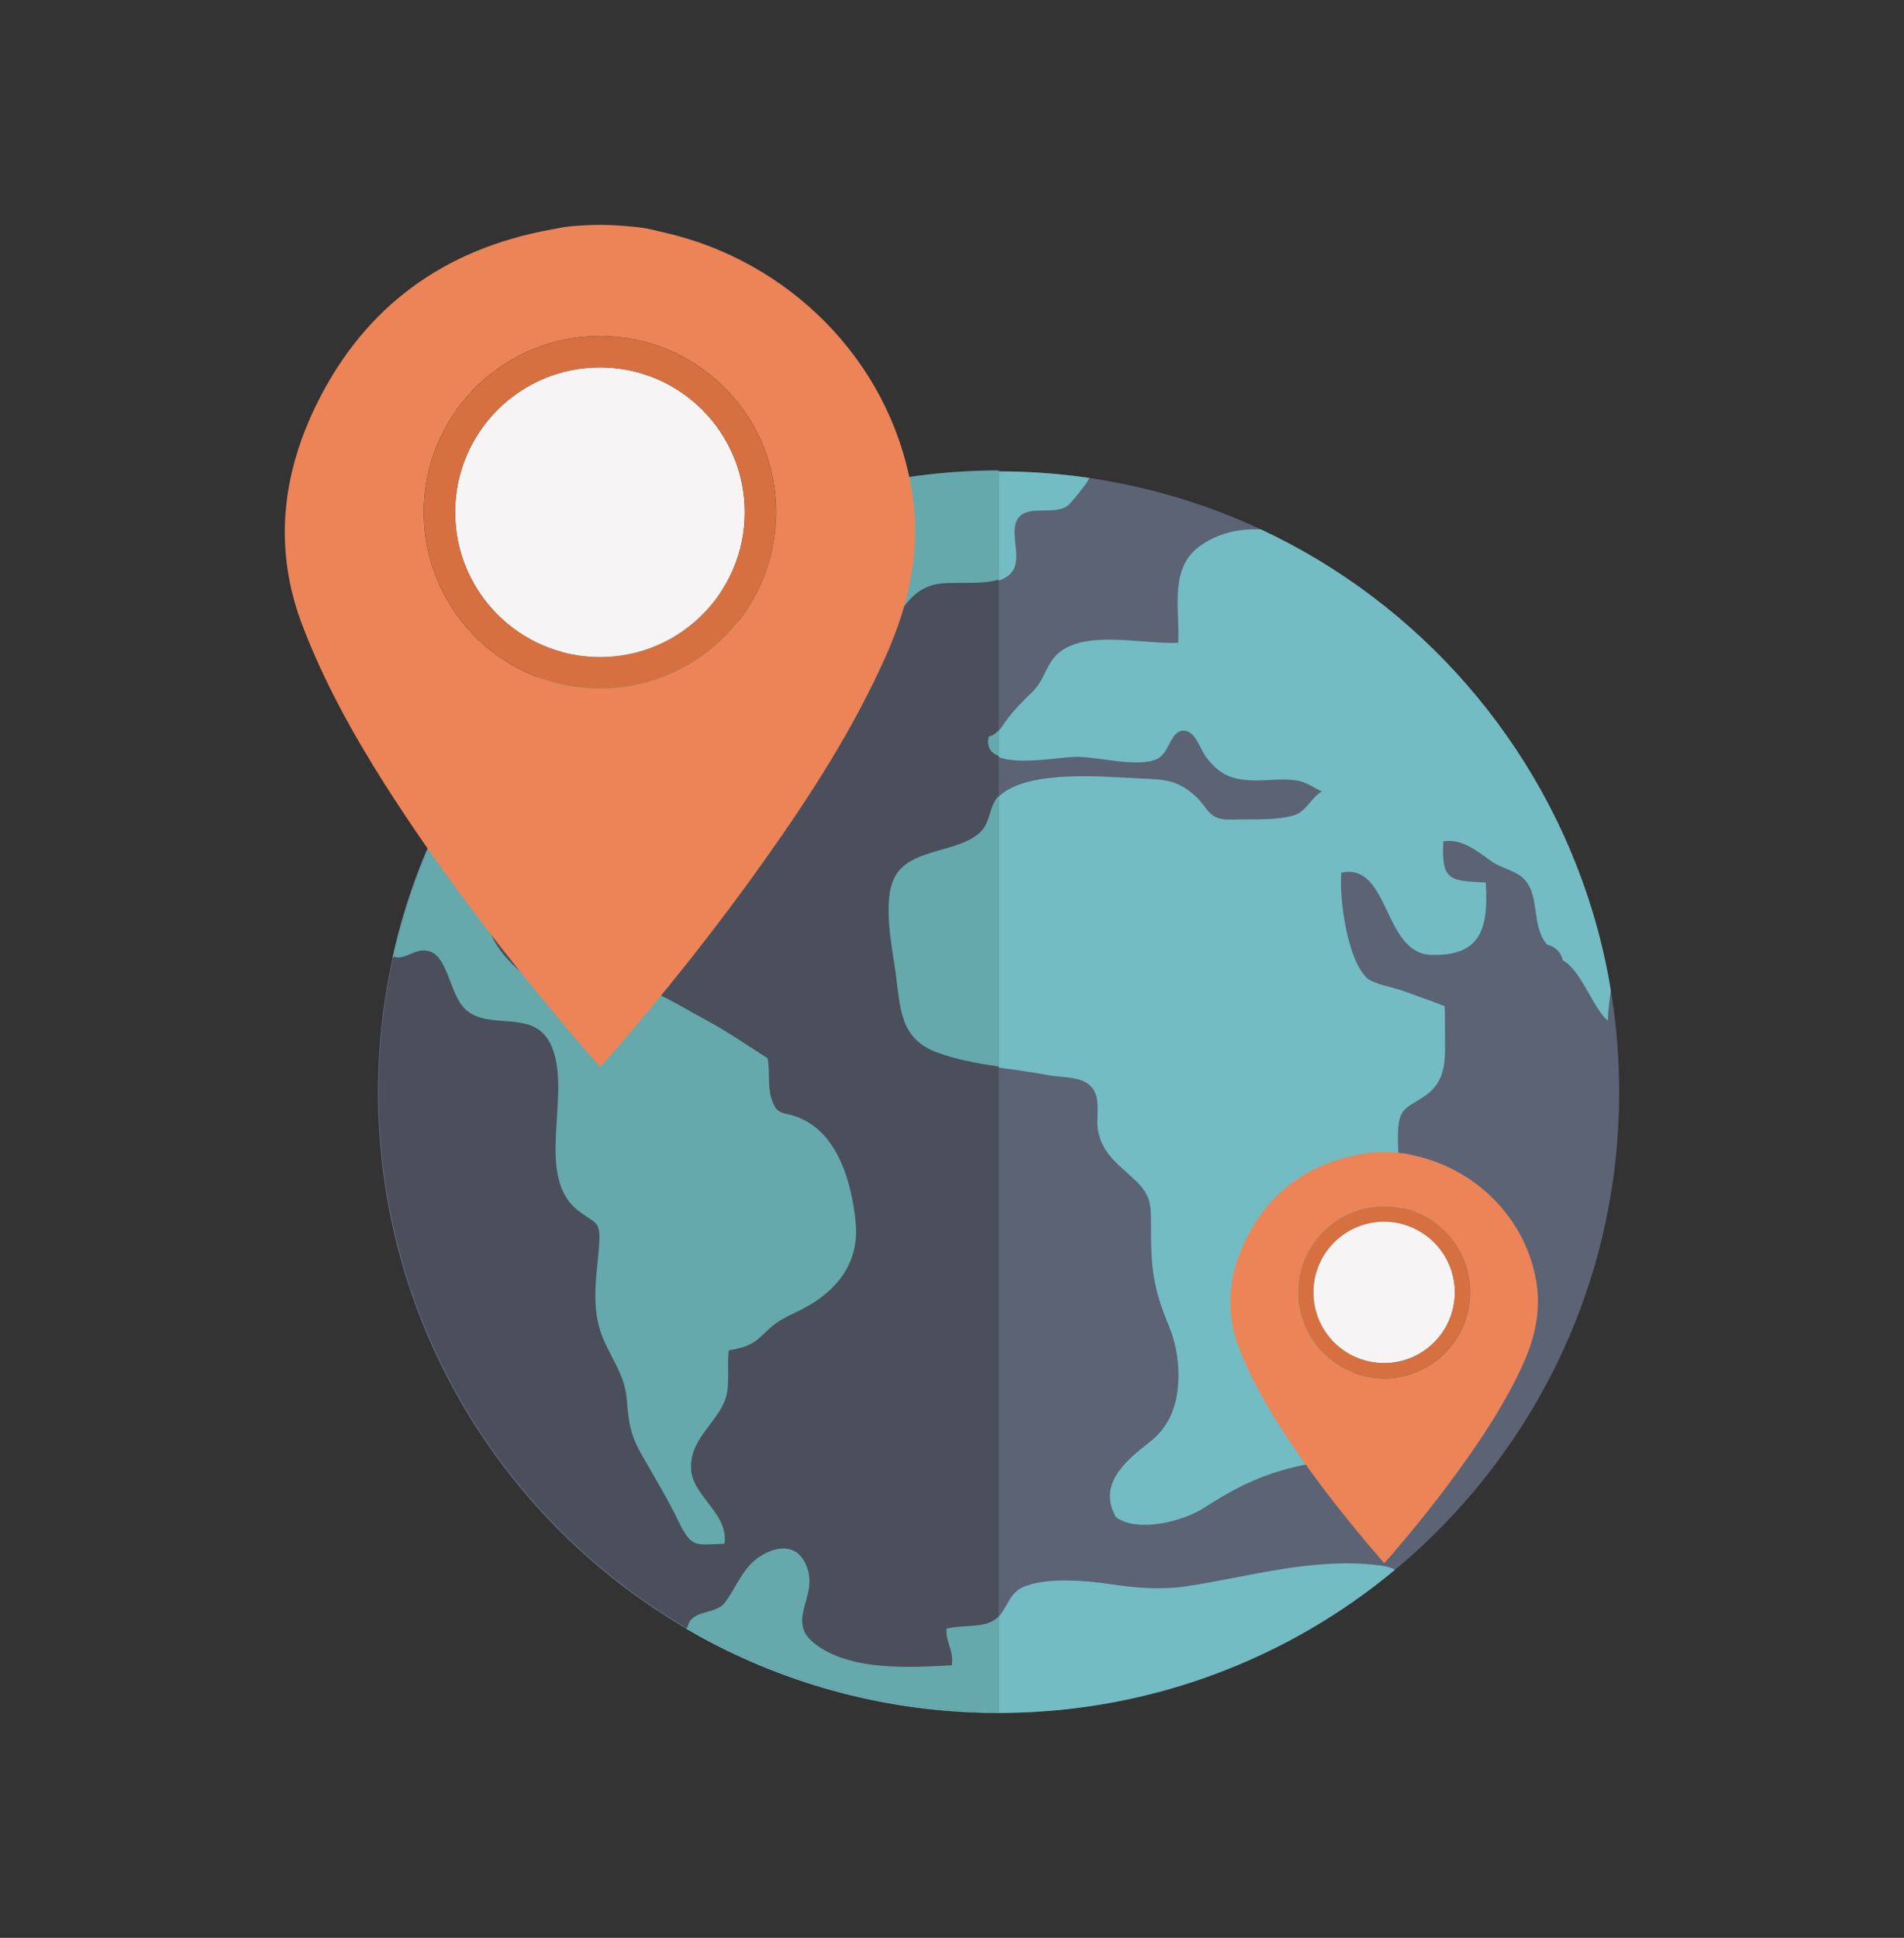
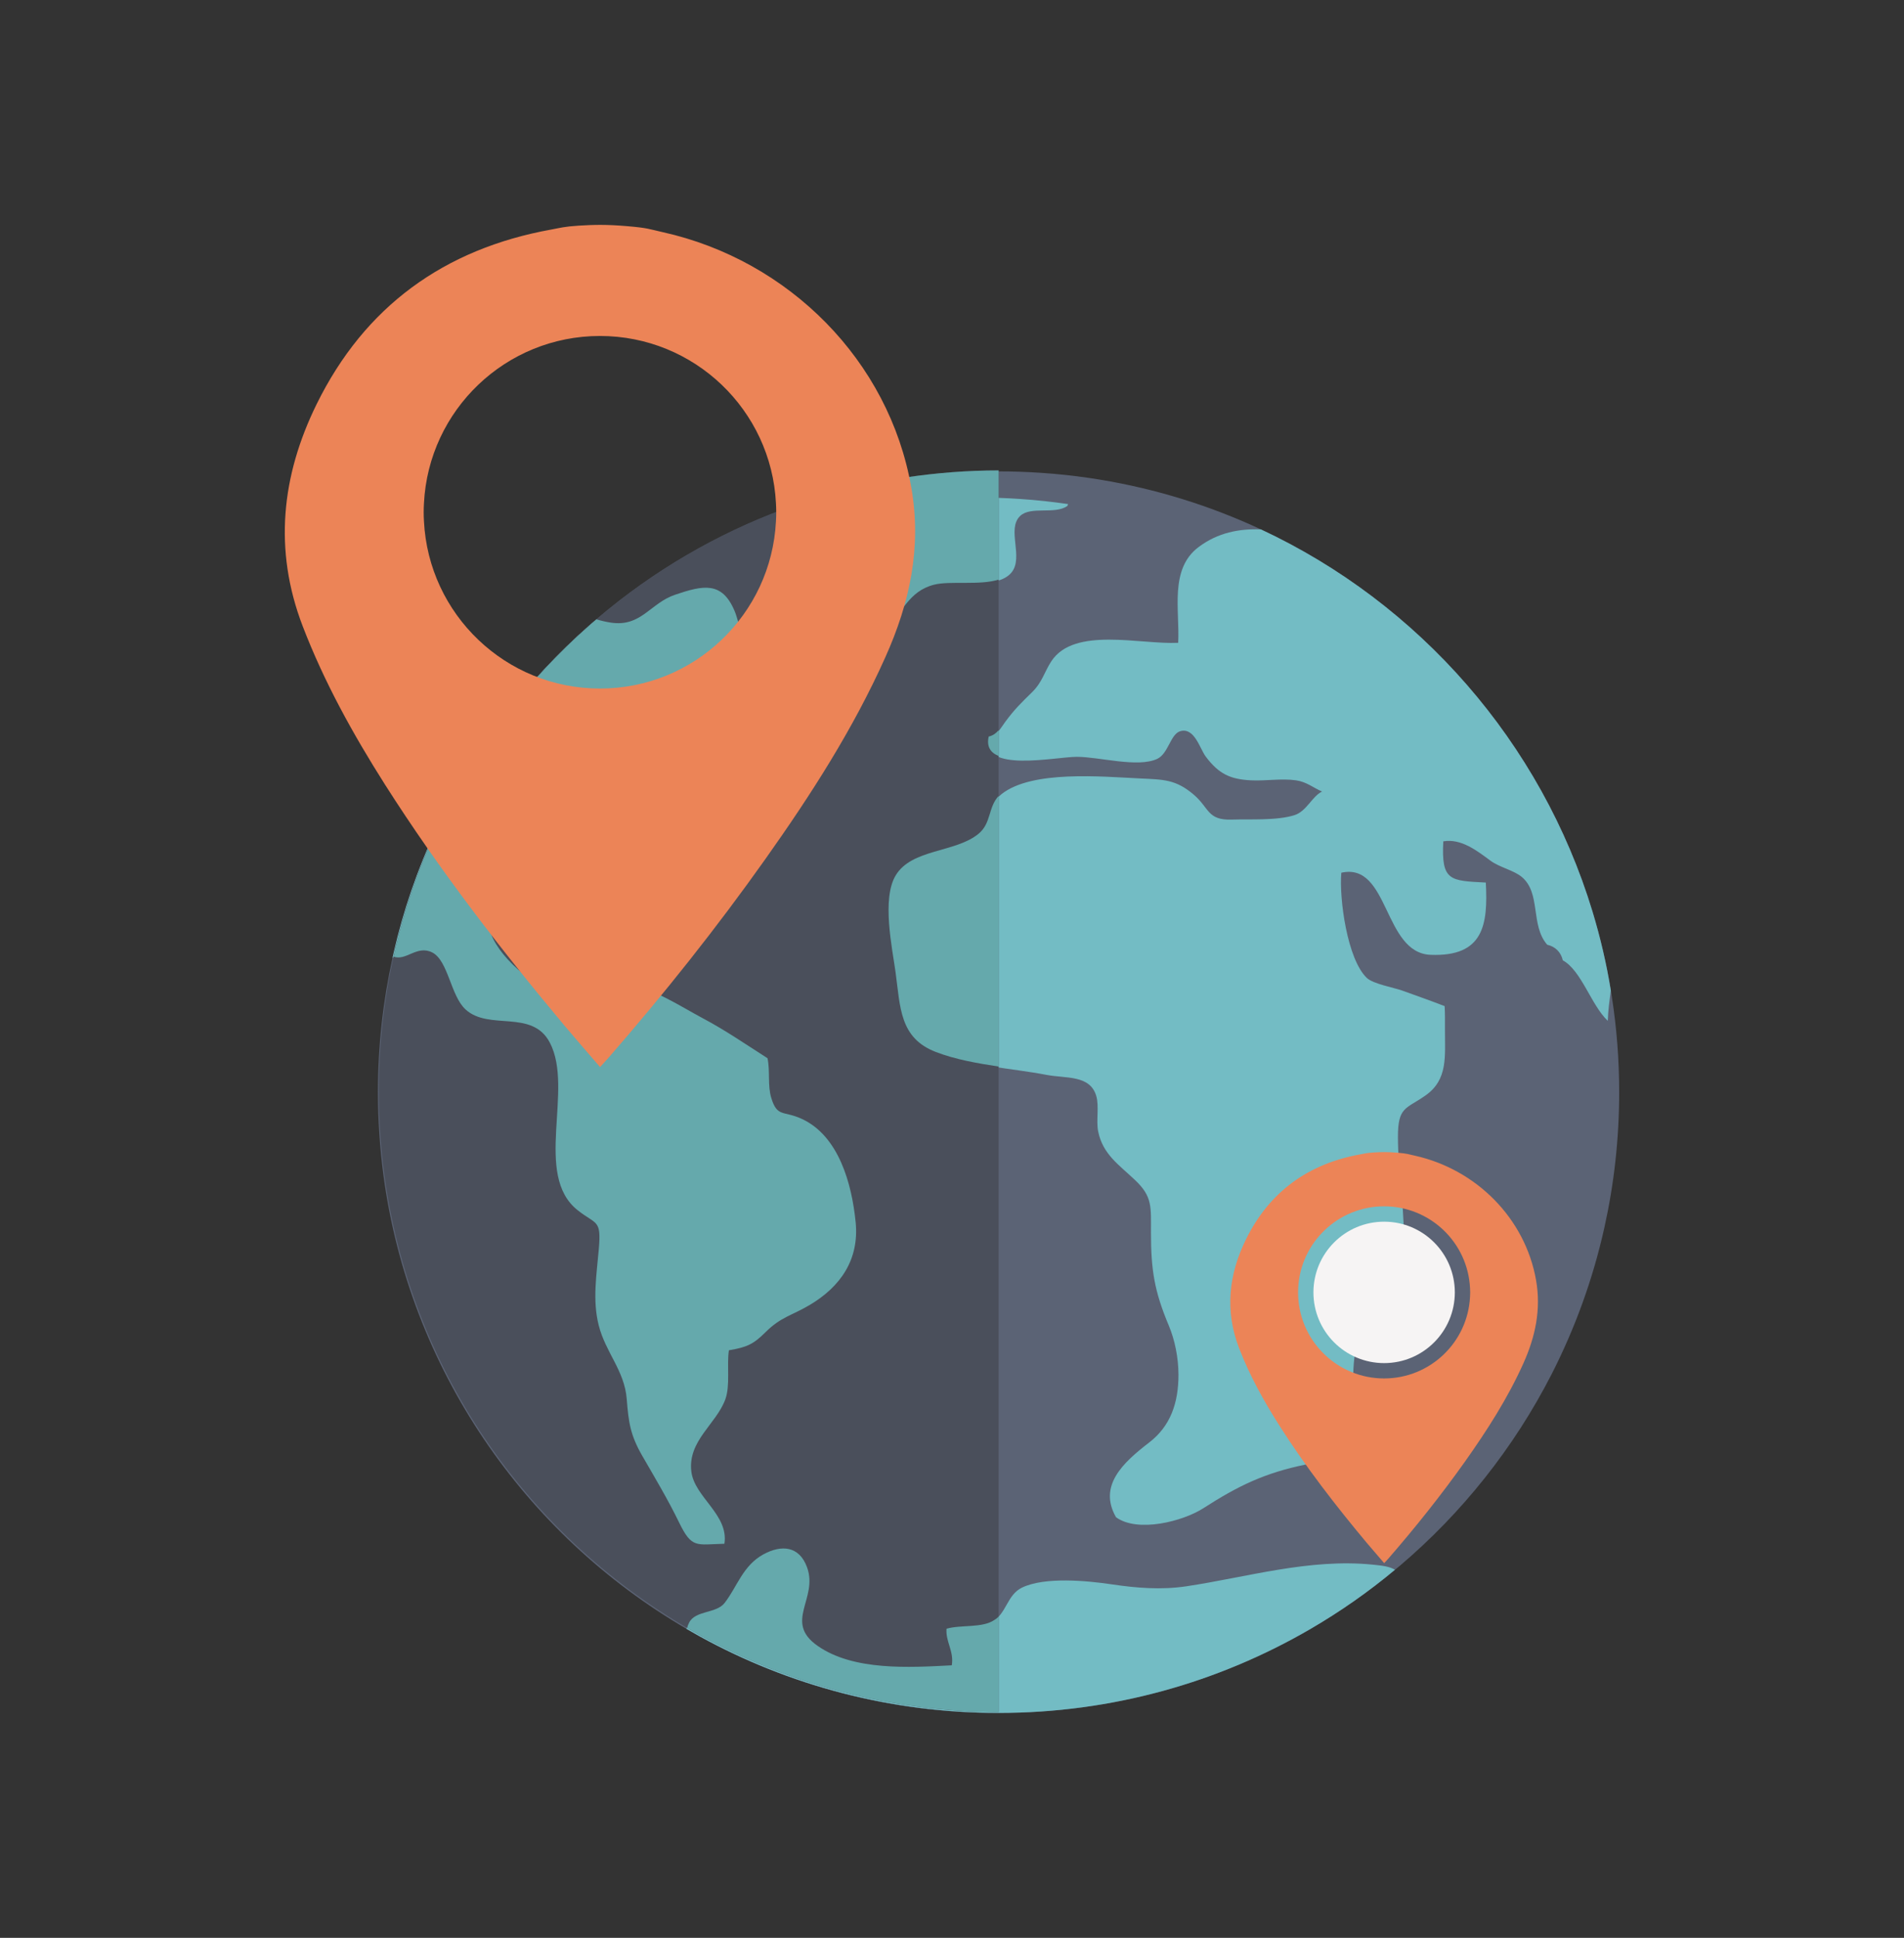
<svg xmlns="http://www.w3.org/2000/svg" version="1.1" id="Layer_1" x="0px" y="0px" width="63.346px" height="64.456px" viewBox="-727.478 -314.898 63.346 64.456" enable-background="new -727.478 -314.898 63.346 64.456" xml:space="preserve">
  <rect x="-727.478" y="-314.898" width="63.346" height="64.456" fill="#333333" stroke="none" />
  <g>
    <g>
      <path fill="#5B6375" d="M-673.608-278.571c0,1.545-0.169,3.05-0.491,4.498c-0.381,1.718-0.977,3.354-1.757,4.883    c-1.252,2.447-2.975,4.612-5.051,6.374c-0.054,0.043-0.107,0.088-0.16,0.131c-0.881,0.734-1.823,1.394-2.818,1.973    c-3.049,1.773-6.591,2.789-10.37,2.789c-3.604,0-6.993-0.922-9.942-2.545c-0.147-0.082-0.294-0.167-0.44-0.251    c-5.392-3.142-9.23-8.658-10.087-15.114c-0.117-0.896-0.18-1.81-0.18-2.737c0-1.539,0.169-3.038,0.488-4.479    c0.014-0.06,0.025-0.119,0.04-0.178c0.159-0.696,0.355-1.379,0.584-2.047c0.059-0.167,0.117-0.333,0.179-0.499    c0.553-1.481,1.27-2.886,2.132-4.185c0.247-0.374,0.505-0.738,0.775-1.094c0.837-1.101,1.782-2.116,2.818-3.028    c0.073-0.062,0.146-0.127,0.219-0.189c0.253-0.217,0.514-0.428,0.777-0.633c1.878-1.456,4.014-2.595,6.328-3.335    c0.072-0.025,0.146-0.048,0.218-0.069c1.925-0.595,3.97-0.913,6.091-0.913c0.473,0,0.943,0.016,1.409,0.048    c0.541,0.035,1.079,0.094,1.607,0.171c1.892,0.277,3.7,0.811,5.389,1.563c0.107,0.049,0.215,0.098,0.323,0.148    c5.267,2.46,9.322,7.077,11.033,12.716c0.258,0.853,0.464,1.728,0.611,2.623c0.012,0.072,0.022,0.146,0.033,0.218    C-673.691-280.702-673.608-279.646-673.608-278.571z" />
      <path fill="#73BCC4" d="M-674.494-284.573c-1.711-5.639-5.767-10.256-11.033-12.716c-0.721-0.027-1.43,0.104-2.073,0.586    c-0.981,0.736-0.622,2.112-0.68,3.186c-1.265,0.062-3.455-0.545-4.217,0.609c-0.236,0.358-0.299,0.694-0.643,1.033    c-0.354,0.347-0.577,0.559-0.888,0.98c-0.188,0.255-0.271,0.456-0.56,0.526c-0.27,1.196,2.218,0.644,2.934,0.644    c0.737-0.002,2.032,0.372,2.677,0.068c0.373-0.176,0.438-0.825,0.768-0.921c0.471-0.135,0.651,0.585,0.846,0.845    c0.434,0.578,0.815,0.755,1.505,0.79c0.491,0.025,1.014-0.07,1.501,0c0.353,0.051,0.582,0.254,0.864,0.372    c-0.333,0.162-0.514,0.656-0.914,0.785c-0.586,0.188-1.478,0.129-2.086,0.149c-0.823,0.029-0.747-0.387-1.271-0.831    c-0.6-0.511-1.007-0.5-1.795-0.538c-1.25-0.059-3.584-0.282-4.597,0.521c-0.493,0.392-0.318,0.969-0.784,1.352    c-0.766,0.632-2.239,0.494-2.771,1.387c-0.468,0.783-0.108,2.412,0.002,3.208c0.161,1.174,0.139,2.196,1.347,2.661    c1.125,0.434,2.532,0.507,3.707,0.732c0.645,0.122,1.439-0.003,1.648,0.695c0.104,0.342-0.007,0.82,0.064,1.18    c0.153,0.769,0.694,1.114,1.241,1.635c0.569,0.543,0.517,0.884,0.517,1.741c0,1.247,0.116,1.949,0.591,3.082    c0.205,0.487,0.32,1.068,0.324,1.63c0.001,0.96-0.271,1.724-0.979,2.267c-0.863,0.665-1.699,1.432-1.099,2.483    c0.725,0.526,2.232,0.133,2.904-0.299c1.153-0.742,2.037-1.175,3.411-1.455c2.465-0.497,1.032-2.881,1.904-4.556    c0.257-0.493,0.776-0.737,1.028-1.195c0.31-0.555,0.33-1.271,0.328-1.893c-0.005-1.096-0.194-2.15-0.196-3.243    c-0.002-1.017,0.26-0.928,0.913-1.385c0.763-0.534,0.648-1.311,0.652-2.225c0.001-0.249,0.003-0.504-0.011-0.75    c-0.474-0.183-0.923-0.341-1.414-0.518c-0.287-0.101-0.964-0.221-1.173-0.418c-0.654-0.619-0.926-2.646-0.85-3.501    c1.601-0.356,1.388,2.669,2.971,2.731c1.761,0.067,1.911-0.995,1.836-2.404c-1.19-0.063-1.484-0.044-1.415-1.371    c0.6-0.102,1.134,0.322,1.573,0.646c0.298,0.218,0.766,0.316,1.031,0.532c0.657,0.537,0.285,1.61,0.854,2.261    c0.271,0.062,0.458,0.249,0.519,0.519c0.62,0.341,0.944,1.492,1.496,2.013c0.01-0.336,0.055-0.672,0.101-1.008    C-674.03-282.845-674.236-283.72-674.494-284.573z" />
      <path fill="#73BCC4" d="M-703.41-263.518c0.151-0.971-0.996-1.546-1.1-2.401c-0.123-1.024,0.828-1.581,1.13-2.402    c0.169-0.459,0.044-1.134,0.119-1.632c0.594-0.104,0.805-0.19,1.225-0.608c0.503-0.501,0.876-0.551,1.459-0.897    c1.029-0.61,1.658-1.514,1.532-2.761c-0.125-1.267-0.56-2.873-1.803-3.438c-0.604-0.273-0.805-0.041-1.002-0.688    c-0.128-0.415-0.035-0.903-0.126-1.325c-0.667-0.423-1.414-0.937-2.143-1.321c-0.734-0.39-1.698-1.031-2.565-1.154    c-0.431-0.062-0.792-0.021-1.157,0.13c-0.117,0.048-0.091,0.257-0.253,0.314c-0.185,0.066-0.552-0.02-0.729-0.067    c-0.918-0.249-2.191-1.313-2.409-2.213c-0.073-0.298-0.006-0.633-0.138-0.919c-0.097-0.21-0.369-0.354-0.509-0.572    c-0.299-0.472-0.485-1.167,0.249-1.449c0.653-0.251,0.84,0.236,1.377,0.411c0.75,0.243,1.524-0.09,2.21-0.355    c0.03-0.58,0.682-1.297,1.088-1.662c0.557-0.5,1.255-0.788,1.851-1.208c0.397-0.281,0.755-0.607,1.181-0.836    c0.662-0.354,3.453-0.796,2.454-2.006c-0.374-0.452-1.041-0.714-1.365-1.305c-0.122-0.225-0.142-0.436-0.241-0.669    c-0.419-0.982-1.037-0.852-1.974-0.536c-0.831,0.279-1.128,1.081-2.137,0.93c-0.172-0.026-0.331-0.065-0.484-0.11    c-0.073,0.062-0.146,0.127-0.219,0.189c-1.036,0.912-1.981,1.928-2.818,3.028c-0.271,0.355-0.528,0.72-0.775,1.094    c-0.862,1.299-1.579,2.703-2.132,4.185c-0.062,0.166-0.12,0.332-0.179,0.499c-0.229,0.668-0.425,1.351-0.584,2.047    c-0.015,0.059-0.026,0.118-0.04,0.178c0.416,0.153,0.776-0.395,1.284-0.14c0.534,0.27,0.612,1.443,1.109,1.895    c0.783,0.718,2.216-0.021,2.805,1.105c0.812,1.55-0.563,4.399,0.928,5.575c0.621,0.492,0.786,0.294,0.701,1.284    c-0.073,0.861-0.216,1.706-0.002,2.546c0.229,0.905,0.856,1.501,0.93,2.444c0.063,0.798,0.123,1.209,0.518,1.895    c0.429,0.744,0.851,1.447,1.228,2.221C-704.491-263.351-704.348-263.496-703.41-263.518z" />
-       <path fill="#73BCC4" d="M-700.353-294.743c0.355,0.58,1.729,0.935,2.36,0.584c0.582-0.325,0.696-1.035,1.572-1.26    c0.679-0.174,2.119,0.146,2.596-0.437c0.413-0.509-0.169-1.442,0.286-1.879c0.357-0.34,1.152-0.039,1.57-0.333    c0.122-0.086,0.64-0.739,0.702-0.87c0.009-0.022,0.019-0.043,0.027-0.063c-0.528-0.077-1.066-0.136-1.607-0.171    c-0.466-0.032-0.937-0.048-1.409-0.048c-2.121,0-4.166,0.318-6.091,0.913c-0.072,0.021-0.146,0.044-0.218,0.069    c0.119,0.221,0.24,0.446,0.297,0.747C-700.093-296.566-700.922-295.666-700.353-294.743z" />
+       <path fill="#73BCC4" d="M-700.353-294.743c0.355,0.58,1.729,0.935,2.36,0.584c0.582-0.325,0.696-1.035,1.572-1.26    c0.679-0.174,2.119,0.146,2.596-0.437c0.413-0.509-0.169-1.442,0.286-1.879c0.357-0.34,1.152-0.039,1.57-0.333    c0.009-0.022,0.019-0.043,0.027-0.063c-0.528-0.077-1.066-0.136-1.607-0.171    c-0.466-0.032-0.937-0.048-1.409-0.048c-2.121,0-4.166,0.318-6.091,0.913c-0.072,0.021-0.146,0.044-0.218,0.069    c0.119,0.221,0.24,0.446,0.297,0.747C-700.093-296.566-700.922-295.666-700.353-294.743z" />
      <path fill="#73BCC4" d="M-688.011-262.135c-0.836,0.124-1.657,0.057-2.472-0.064c-0.819-0.122-2.235-0.259-2.994,0.108    c-0.484,0.236-0.506,0.812-0.94,1.111c-0.394,0.271-1.123,0.15-1.602,0.287c-0.036,0.431,0.253,0.747,0.176,1.218    c-1.413,0.073-3.27,0.188-4.463-0.646c-1.141-0.796,0.023-1.565-0.351-2.606c-0.261-0.729-0.861-0.761-1.454-0.438    c-0.688,0.377-0.87,1.079-1.291,1.619c-0.276,0.354-0.963,0.24-1.174,0.648c-0.032,0.06-0.053,0.119-0.062,0.179    c0.146,0.084,0.293,0.169,0.44,0.251c2.949,1.623,6.338,2.545,9.942,2.545c3.779,0,7.321-1.016,10.37-2.789    c0.995-0.579,1.938-1.238,2.818-1.973c-0.185-0.112-0.426-0.139-0.745-0.171C-683.921-263.066-685.992-262.437-688.011-262.135z" />
    </g>
    <g>
      <path fill="#4A4F5B" d="M-694.253-299.251v41.296c-3.573,0-6.979-0.923-9.927-2.545c-0.147-0.083-0.287-0.165-0.434-0.25    c-5.391-3.144-9.227-8.659-10.082-15.116c-0.118-0.895-0.178-1.809-0.178-2.736c0-1.539,0.169-3.038,0.488-4.479    c0.013-0.059,0.026-0.118,0.041-0.177c0.16-0.696,0.355-1.378,0.585-2.046c0.058-0.168,0.117-0.334,0.179-0.5    c0.553-1.482,1.27-2.886,2.131-4.185c0.247-0.374,0.506-0.738,0.776-1.094c0.836-1.101,1.781-2.115,2.818-3.027    c0.072-0.063,0.146-0.127,0.219-0.19c0.253-0.216,0.513-0.428,0.776-0.633c1.878-1.455,4.016-2.595,6.329-3.335    c0.072-0.025,0.13-0.047,0.202-0.07C-698.402-298.933-696.307-299.251-694.253-299.251z" />
      <path fill="#65A9AC" d="M-694.253-290.61v0.857c-0.269-0.109-0.407-0.308-0.331-0.646    C-694.431-290.436-694.342-290.51-694.253-290.61z" />
      <path fill="#65A9AC" d="M-694.253-288.424v9.001c-0.716-0.108-1.449-0.237-2.091-0.485c-1.208-0.465-1.179-1.487-1.34-2.661    c-0.109-0.795-0.464-2.425,0.003-3.208c0.531-0.893,1.991-0.755,2.757-1.387C-694.493-287.517-694.61-288.038-694.253-288.424z" />
      <path fill="#65A9AC" d="M-703.377-263.55c0.151-0.97-0.996-1.546-1.1-2.401c-0.123-1.024,0.829-1.58,1.13-2.401    c0.169-0.461,0.045-1.134,0.119-1.633c0.595-0.104,0.805-0.189,1.225-0.608c0.503-0.501,0.877-0.551,1.46-0.897    c1.029-0.609,1.657-1.514,1.532-2.76c-0.126-1.269-0.56-2.874-1.804-3.438c-0.604-0.274-0.804-0.042-1.002-0.688    c-0.128-0.415-0.035-0.903-0.126-1.324c-0.666-0.424-1.413-0.938-2.142-1.323c-0.735-0.39-1.698-1.03-2.565-1.154    c-0.432-0.061-0.793-0.02-1.158,0.132c-0.116,0.047-0.091,0.256-0.252,0.313c-0.185,0.066-0.553-0.02-0.729-0.067    c-0.916-0.249-2.19-1.313-2.409-2.213c-0.072-0.298-0.006-0.634-0.139-0.92c-0.096-0.209-0.368-0.352-0.507-0.571    c-0.299-0.473-0.485-1.167,0.249-1.449c0.652-0.251,0.839,0.236,1.378,0.411c0.749,0.244,1.523-0.09,2.208-0.355    c0.03-0.58,0.682-1.297,1.09-1.662c0.555-0.5,1.254-0.787,1.85-1.207c0.397-0.281,0.754-0.608,1.18-0.836    c0.662-0.354,3.453-0.797,2.455-2.007c-0.375-0.453-1.041-0.714-1.365-1.305c-0.123-0.226-0.142-0.435-0.242-0.669    c-0.418-0.983-1.037-0.852-1.973-0.535c-0.832,0.279-1.129,1.08-2.139,0.929c-0.17-0.026-0.33-0.064-0.482-0.11    c-0.073,0.063-0.146,0.127-0.219,0.19c-1.037,0.911-1.982,1.927-2.819,3.027c-0.27,0.356-0.528,0.72-0.775,1.094    c-0.861,1.299-1.579,2.702-2.131,4.186c-0.062,0.165-0.121,0.331-0.179,0.499c-0.229,0.668-0.425,1.35-0.585,2.046    c-0.015,0.059-0.026,0.118-0.039,0.177c0.415,0.154,0.775-0.394,1.284-0.139c0.533,0.27,0.612,1.443,1.109,1.896    c0.782,0.717,2.215-0.021,2.804,1.104c0.813,1.55-0.563,4.4,0.928,5.576c0.622,0.491,0.787,0.293,0.702,1.284    c-0.074,0.86-0.217,1.705-0.003,2.545c0.229,0.905,0.856,1.5,0.931,2.445c0.062,0.797,0.124,1.208,0.517,1.893    c0.43,0.745,0.852,1.449,1.228,2.222C-704.458-263.383-704.315-263.527-703.377-263.55z" />
      <path fill="#65A9AC" d="M-694.253-299.251v3.631c-0.626,0.2-1.619,0.034-2.149,0.17c-0.877,0.226-0.982,0.934-1.565,1.26    c-0.63,0.351-2-0.004-2.356-0.583c-0.567-0.924,0.264-1.824,0.088-2.747c-0.056-0.302-0.176-0.527-0.296-0.748    c0.072-0.025,0.132-0.047,0.203-0.07C-698.404-298.933-696.307-299.251-694.253-299.251z" />
      <path fill="#65A9AC" d="M-694.253-261.155v3.199c-3.573,0-6.979-0.923-9.927-2.545c-0.147-0.083-0.287-0.165-0.434-0.25    c0.011-0.06,0.035-0.121,0.066-0.181c0.212-0.407,0.899-0.293,1.176-0.647c0.421-0.54,0.604-1.242,1.293-1.619    c0.592-0.322,1.193-0.29,1.454,0.438c0.374,1.041-0.791,1.811,0.351,2.607c1.193,0.834,3.05,0.72,4.462,0.646    c0.079-0.47-0.211-0.787-0.175-1.217c0.479-0.138,1.192-0.018,1.587-0.288C-694.338-261.055-694.253-261.102-694.253-261.155z" />
    </g>
    <path fill="#EC8457" d="M-697.16-298.689c-0.739-4.215-4.074-7.553-8.265-8.486c-0.467-0.104-0.481-0.14-1.183-0.2   c-0.7-0.06-1.114-0.048-1.61-0.018c-0.495,0.032-0.612,0.073-0.915,0.129c-3.566,0.643-6.213,2.559-7.812,5.812   c-1.165,2.371-1.438,4.839-0.464,7.378c0.715,1.863,1.674,3.593,2.738,5.27c1.797,2.826,3.839,5.471,5.986,8.035   c0.379,0.451,0.768,0.894,1.171,1.363c0.108-0.12,0.194-0.211,0.277-0.305c1.85-2.125,3.602-4.326,5.231-6.625   c1.507-2.126,2.914-4.313,3.983-6.701C-697.211-294.844-696.808-296.687-697.16-298.689z M-707.517-291.996   c-3.139,0-5.7-2.466-5.856-5.565c-0.006-0.099-0.009-0.198-0.009-0.299c0-0.1,0.003-0.199,0.009-0.299   c0.156-3.099,2.718-5.564,5.856-5.564c3.138,0,5.7,2.466,5.855,5.564c0.006,0.1,0.009,0.199,0.009,0.299   c0,0.101-0.003,0.2-0.009,0.299C-701.817-294.461-704.38-291.996-707.517-291.996z" />
-     <circle fill="#F6F4F4" cx="-707.518" cy="-297.86" r="4.818" />
-     <path fill="#D67040" d="M-707.517-302.678c2.661,0,4.817,2.157,4.817,4.818s-2.156,4.818-4.817,4.818s-4.818-2.157-4.818-4.818   S-710.178-302.678-707.517-302.678 M-707.517-303.722c-0.791,0-1.559,0.156-2.282,0.461c-0.698,0.296-1.325,0.719-1.863,1.257   c-0.537,0.538-0.96,1.164-1.256,1.862c-0.306,0.724-0.461,1.492-0.461,2.282c0,0.791,0.155,1.559,0.461,2.281   c0.296,0.699,0.719,1.326,1.256,1.864c0.538,0.538,1.165,0.96,1.863,1.256c0.724,0.306,1.491,0.461,2.282,0.461   s1.559-0.155,2.282-0.461c0.698-0.296,1.324-0.718,1.862-1.256s0.961-1.165,1.256-1.864c0.307-0.723,0.461-1.49,0.461-2.281   c0-0.79-0.154-1.559-0.461-2.282c-0.295-0.698-0.718-1.324-1.256-1.862s-1.164-0.961-1.862-1.257   C-705.959-303.566-706.726-303.722-707.517-303.722L-707.517-303.722z" />
    <g>
      <g>
        <path fill="#EC8457" d="M-676.373-272.316c-0.361-2.057-1.988-3.688-4.035-4.143c-0.228-0.051-0.234-0.068-0.576-0.098     c-0.343-0.029-0.544-0.023-0.786-0.008c-0.242,0.015-0.3,0.035-0.446,0.062c-1.741,0.313-3.033,1.248-3.813,2.837     c-0.569,1.157-0.703,2.361-0.228,3.601c0.35,0.909,0.817,1.754,1.337,2.573c0.877,1.379,1.875,2.67,2.923,3.922     c0.186,0.22,0.375,0.436,0.571,0.665c0.054-0.058,0.094-0.103,0.135-0.148c0.902-1.037,1.759-2.112,2.555-3.233     c0.735-1.038,1.421-2.106,1.944-3.271C-676.398-270.439-676.202-271.338-676.373-272.316z M-681.429-269.049     c-1.531,0-2.782-1.203-2.858-2.716c-0.002-0.048-0.004-0.097-0.004-0.146s0.002-0.099,0.004-0.146     c0.076-1.513,1.327-2.717,2.858-2.717c1.533,0,2.783,1.204,2.859,2.717c0.002,0.048,0.005,0.098,0.005,0.146     s-0.003,0.098-0.005,0.146C-678.646-270.252-679.896-269.049-681.429-269.049z" />
        <circle fill="#F6F4F4" cx="-681.428" cy="-271.911" r="2.352" />
      </g>
-       <path fill="#D67040" d="M-681.429-274.263c1.299,0,2.353,1.054,2.353,2.353c0,1.298-1.054,2.352-2.353,2.352    s-2.351-1.054-2.351-2.352C-683.78-273.209-682.728-274.263-681.429-274.263 M-681.429-274.772c-0.386,0-0.761,0.075-1.113,0.225    c-0.341,0.145-0.646,0.351-0.909,0.612c-0.263,0.263-0.469,0.568-0.613,0.91c-0.148,0.353-0.225,0.728-0.225,1.114    c0,0.386,0.076,0.761,0.225,1.113c0.145,0.341,0.351,0.646,0.613,0.91c0.263,0.263,0.568,0.468,0.909,0.612    c0.353,0.149,0.728,0.226,1.113,0.226c0.387,0,0.761-0.076,1.115-0.226c0.341-0.145,0.646-0.35,0.909-0.612    c0.263-0.264,0.469-0.569,0.612-0.91c0.15-0.353,0.225-0.728,0.225-1.113c0-0.387-0.074-0.762-0.225-1.114    c-0.144-0.342-0.35-0.647-0.612-0.91c-0.264-0.262-0.568-0.468-0.909-0.612C-680.669-274.697-681.043-274.772-681.429-274.772    L-681.429-274.772z" />
    </g>
  </g>
</svg>